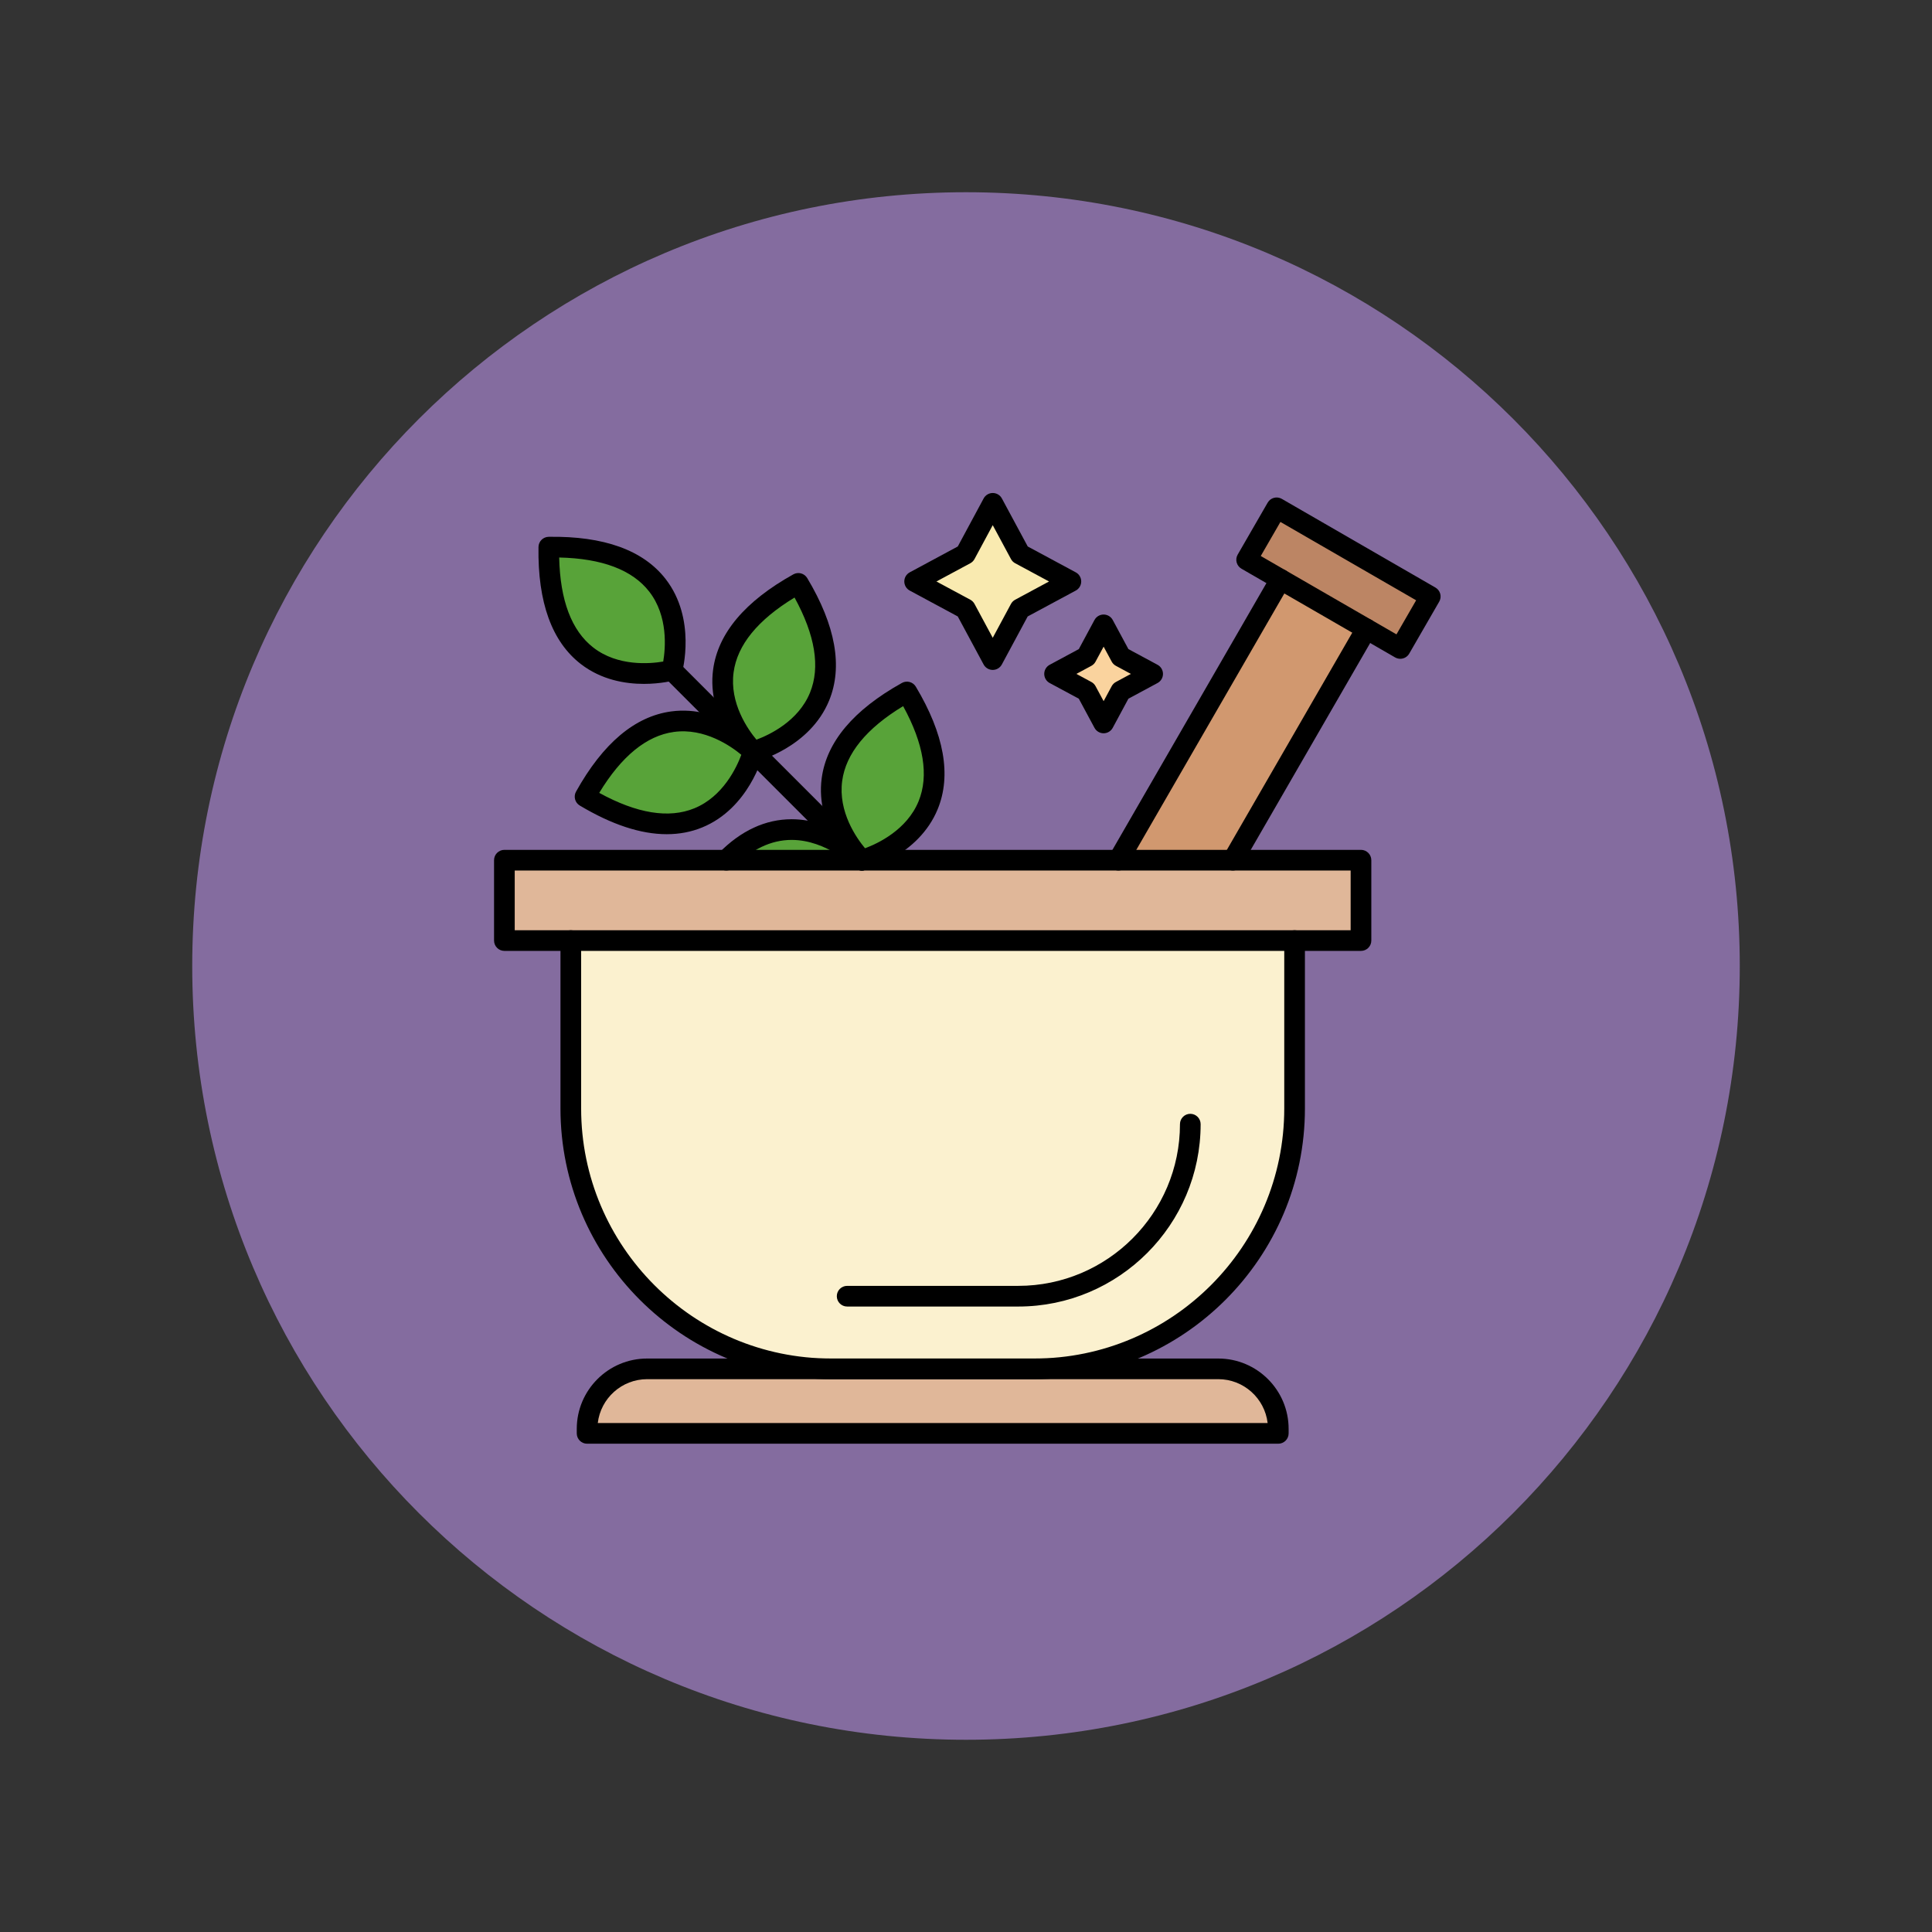
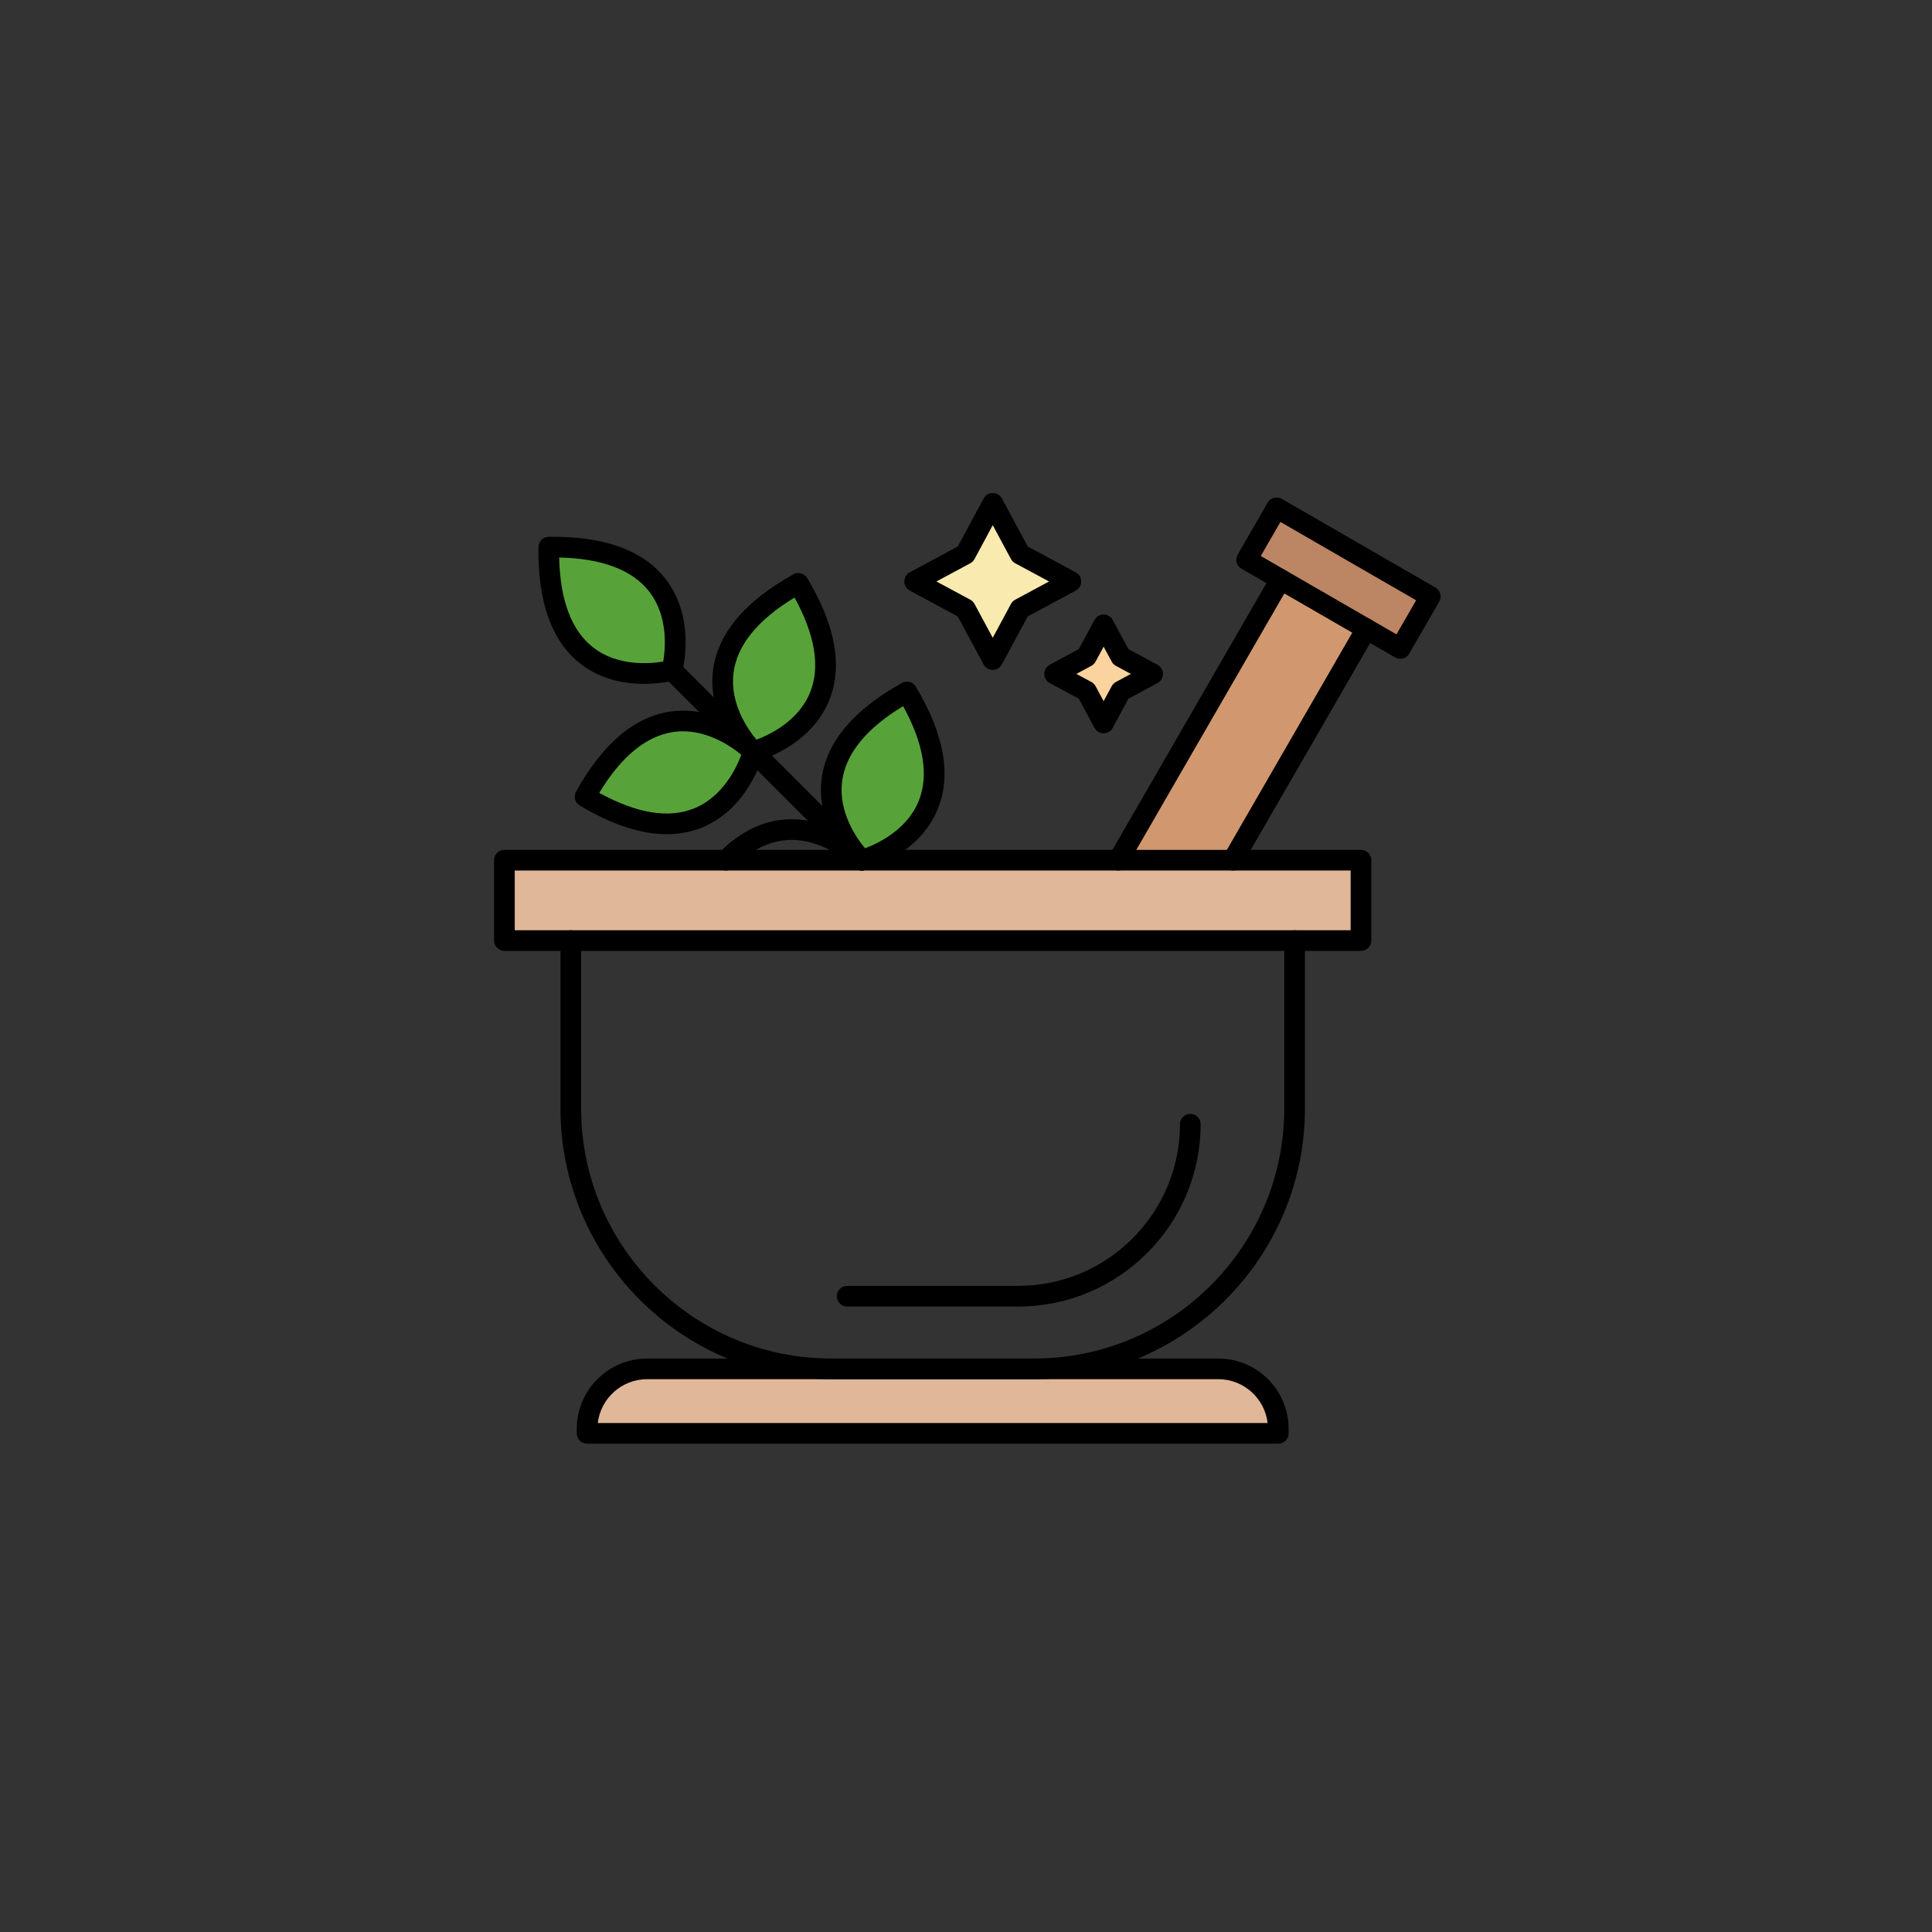
<svg xmlns="http://www.w3.org/2000/svg" version="1.0" preserveAspectRatio="xMidYMid meet" height="1080" viewBox="0 0 810 810" zoomAndPan="magnify" width="1080">
  <rect x="0" y="0" width="810" height="810" fill="#333333" stroke="none" />
  <defs>
    <clipPath id="26b7ed6a51">
      <path clip-rule="nonzero" d="M 80.594 80.594 L 729.406 80.594 L 729.406 729.406 L 80.594 729.406 Z M 80.594 80.594" />
    </clipPath>
    <clipPath id="4316cbe1f6">
-       <path clip-rule="nonzero" d="M 405 80.594 C 225.836 80.594 80.594 225.836 80.594 405 C 80.594 584.164 225.836 729.406 405 729.406 C 584.164 729.406 729.406 584.164 729.406 405 C 729.406 225.836 584.164 80.594 405 80.594 Z M 405 80.594" />
-     </clipPath>
+       </clipPath>
  </defs>
  <g clip-path="url(#26b7ed6a51)">
    <g clip-path="url(#4316cbe1f6)">
      <path fill-rule="nonzero" fill-opacity="1" d="M 80.594 80.594 L 729.406 80.594 L 729.406 729.406 L 80.594 729.406 Z M 80.594 80.594" fill="#846c9f" />
    </g>
  </g>
  <path fill-rule="nonzero" fill-opacity="1" d="M 433.594 573.902 L 271.309 573.902 C 257.461 573.902 246.145 585.227 246.145 599.066 L 246.145 600.953 L 535.93 600.953 L 535.93 599.066 C 535.93 585.219 524.602 573.902 510.766 573.902 Z M 433.594 573.902" fill="#e0b799" />
-   <path fill-rule="nonzero" fill-opacity="1" d="M 542.762 394.332 L 239.312 394.332 L 239.312 464.723 C 239.312 524.766 288.438 573.891 348.48 573.891 L 433.594 573.891 C 493.633 573.891 542.762 524.766 542.762 464.723 Z M 542.762 394.332" fill="#fbf1cf" />
  <path fill-rule="nonzero" fill-opacity="1" d="M 361.34 360.637 L 211.465 360.637 L 211.465 394.332 L 570.605 394.332 L 570.605 360.637 Z M 361.34 360.637" fill="#e0b799" />
  <path fill-rule="nonzero" fill-opacity="1" d="M 536.875 242.887 L 572.863 263.672 L 587.07 271.867 L 599.652 250.09 L 535.242 212.902 L 522.672 234.691 Z M 536.875 242.887" fill="#bc8564" />
  <path fill-rule="nonzero" fill-opacity="1" d="M 468.895 360.637 L 516.883 360.637 L 572.863 263.672 L 536.875 242.887 Z M 468.895 360.637" fill="#d1986f" />
  <path fill-rule="evenodd" fill-opacity="1" d="M 442.133 282.535 L 455.5 289.738 L 462.691 303.098 L 469.895 289.738 L 483.254 282.535 L 469.895 275.344 L 462.691 261.977 L 455.5 275.344 Z M 442.133 282.535" fill="#fad39e" />
  <path fill-rule="evenodd" fill-opacity="1" d="M 427.672 255.25 L 448.957 243.789 L 427.672 232.324 L 416.211 211.035 L 404.746 232.324 L 383.453 243.789 L 404.746 255.25 L 416.211 276.535 Z M 427.672 255.25" fill="#f9eab0" />
-   <path fill-rule="evenodd" fill-opacity="1" d="M 361.34 360.637 C 361.34 360.637 332.965 331.754 304.504 360.637 Z M 361.34 360.637" fill="#58a339" />
  <path fill-rule="evenodd" fill-opacity="1" d="M 361.289 360.574 L 361.34 360.629 C 361.34 360.637 361.324 360.621 361.289 360.574 Z M 380.234 290.117 C 323.66 321.629 359.645 358.93 361.277 360.582 C 361.312 360.621 361.332 360.637 361.332 360.637 C 361.332 360.637 414.234 346.965 380.234 290.117 Z M 281.723 281.012 C 281.723 281.012 229.074 295.613 230.098 229.383 C 296.328 228.371 281.723 281.012 281.723 281.012 Z M 245.297 334.004 C 302.141 368.004 315.816 315.109 315.816 315.102 C 315.816 315.102 315.797 315.082 315.762 315.047 C 314.102 313.414 276.805 277.438 245.297 334.004 Z M 245.297 334.004" fill="#58a339" />
  <path fill-rule="evenodd" fill-opacity="1" d="M 315.762 315.055 L 315.816 315.109 C 315.816 315.109 315.797 315.094 315.762 315.055 Z M 334.715 244.59 C 368.715 301.438 315.824 315.109 315.824 315.109 L 315.77 315.055 C 314.117 313.395 278.141 276.102 334.715 244.59 Z M 334.715 244.59" fill="#58a339" />
  <path fill-rule="nonzero" fill-opacity="1" d="M 570.605 398.664 L 211.465 398.664 C 209.074 398.664 207.133 396.723 207.133 394.332 L 207.133 360.637 C 207.133 358.246 209.074 356.305 211.465 356.305 L 570.598 356.305 C 572.988 356.305 574.93 358.246 574.93 360.637 L 574.93 394.332 C 574.938 396.723 573 398.664 570.605 398.664 Z M 215.801 390 L 566.266 390 L 566.266 364.969 L 215.801 364.969 Z M 215.801 390" fill="#000000" />
  <path fill-rule="nonzero" fill-opacity="1" d="M 433.594 578.234 L 348.48 578.234 C 285.895 578.234 234.98 527.32 234.98 464.734 L 234.98 394.332 C 234.98 391.938 236.918 390 239.312 390 C 241.703 390 243.645 391.938 243.645 394.332 L 243.645 464.734 C 243.645 522.543 290.676 569.57 348.48 569.57 L 433.594 569.57 C 491.406 569.57 538.43 522.535 538.43 464.734 L 538.43 394.332 C 538.43 391.938 540.371 390 542.762 390 C 545.152 390 547.094 391.938 547.094 394.332 L 547.094 464.734 C 547.094 527.309 496.18 578.234 433.594 578.234 Z M 433.594 578.234" fill="#000000" />
  <path fill-rule="nonzero" fill-opacity="1" d="M 535.93 605.285 L 246.145 605.285 C 243.754 605.285 241.812 603.344 241.812 600.953 L 241.812 599.066 C 241.812 582.801 255.043 569.57 271.309 569.57 L 510.766 569.57 C 527.031 569.57 540.262 582.801 540.262 599.066 L 540.262 600.953 C 540.262 603.344 538.32 605.285 535.93 605.285 Z M 250.621 596.621 L 531.461 596.621 C 530.25 586.277 521.434 578.223 510.773 578.223 L 271.309 578.223 C 260.648 578.234 251.832 586.277 250.621 596.621 Z M 468.895 364.969 C 468.164 364.969 467.414 364.781 466.727 364.391 C 464.652 363.191 463.949 360.547 465.141 358.473 L 533.121 240.727 C 534.324 238.652 536.969 237.949 539.043 239.141 C 541.117 240.34 541.824 242.984 540.633 245.062 L 472.648 362.805 C 471.844 364.195 470.391 364.969 468.895 364.969 Z M 516.875 364.969 C 516.145 364.969 515.395 364.781 514.711 364.391 C 512.633 363.191 511.93 360.547 513.121 358.473 L 569.109 261.508 C 570.309 259.43 572.953 258.727 575.027 259.918 C 577.105 261.117 577.809 263.762 576.617 265.84 L 520.629 362.805 C 519.836 364.195 518.375 364.969 516.875 364.969 Z M 516.875 364.969" fill="#000000" />
  <path fill-rule="nonzero" fill-opacity="1" d="M 587.07 276.199 C 586.34 276.199 585.59 276.012 584.902 275.621 L 520.496 238.438 C 519.5 237.859 518.77 236.918 518.473 235.809 C 518.176 234.699 518.328 233.516 518.906 232.523 L 531.48 210.734 C 532.68 208.66 535.324 207.957 537.398 209.148 L 601.809 246.332 C 602.801 246.91 603.531 247.852 603.832 248.961 C 604.129 250.07 603.977 251.254 603.398 252.246 L 590.824 274.035 C 590.02 275.426 588.566 276.199 587.07 276.199 Z M 528.582 233.102 L 585.48 265.957 L 593.723 251.676 L 536.824 218.824 Z M 426.906 547.77 L 355.168 547.77 C 352.777 547.77 350.836 545.832 350.836 543.438 C 350.836 541.047 352.777 539.105 355.168 539.105 L 426.906 539.105 C 464.289 539.105 494.707 508.688 494.707 471.305 C 494.707 468.91 496.648 466.973 499.039 466.973 C 501.434 466.973 503.371 468.91 503.371 471.305 C 503.371 513.465 469.066 547.77 426.906 547.77 Z M 269.965 286.723 C 262.191 286.723 252.164 285.082 243.508 278.395 C 231.379 269.023 225.41 252.516 225.762 229.328 C 225.801 226.992 227.688 225.094 230.031 225.059 C 253.211 224.707 269.73 230.672 279.105 242.805 C 291.996 259.484 286.156 281.254 285.902 282.176 C 285.496 283.637 284.352 284.785 282.887 285.191 C 282.438 285.316 277.164 286.723 269.965 286.723 Z M 281.723 281.012 Z M 281.723 281.012 Z M 234.438 233.734 C 234.836 251.73 239.637 264.422 248.754 271.496 C 259.059 279.496 272.543 278.293 278.059 277.355 C 279 271.84 280.199 258.355 272.203 248.047 C 265.133 238.941 252.434 234.129 234.438 233.734 Z M 234.438 233.734" fill="#000000" />
  <path fill-rule="nonzero" fill-opacity="1" d="M 361.34 364.969 C 360.23 364.969 359.121 364.547 358.281 363.695 L 278.664 284.078 C 276.977 282.391 276.977 279.648 278.664 277.953 C 280.352 276.254 283.098 276.254 284.793 277.953 L 364.41 357.57 C 366.098 359.258 366.098 362 364.41 363.695 C 363.562 364.547 362.453 364.969 361.34 364.969 Z M 361.34 364.969" fill="#000000" />
  <path fill-rule="nonzero" fill-opacity="1" d="M 315.816 319.441 C 314.695 319.441 313.594 319.012 312.781 318.199 C 312.105 317.531 296.164 301.598 298.98 280.703 C 301.031 265.512 312.348 252.082 332.602 240.801 C 334.652 239.664 337.223 240.348 338.434 242.363 C 350.34 262.266 353.426 279.547 347.605 293.727 C 339.598 313.234 317.828 319.055 316.906 319.297 C 316.535 319.398 316.176 319.441 315.816 319.441 Z M 333.117 250.523 C 317.699 259.883 309.109 270.414 307.566 281.867 C 305.812 294.848 313.578 305.84 317.141 310.109 C 322.375 308.168 334.68 302.473 339.605 290.379 C 343.957 279.703 341.773 266.309 333.117 250.523 Z M 333.117 250.523" fill="#000000" />
  <path fill-rule="nonzero" fill-opacity="1" d="M 279.531 349.742 C 268.656 349.742 256.461 345.727 243.066 337.719 C 241.055 336.52 240.367 333.938 241.504 331.891 C 252.785 311.625 266.219 300.316 281.406 298.27 C 302.293 295.445 318.234 311.391 318.902 312.07 C 319.965 313.152 320.391 314.715 320.004 316.195 C 319.77 317.113 313.938 338.887 294.434 346.891 C 289.801 348.797 284.82 349.742 279.531 349.742 Z M 251.227 332.414 C 267.004 341.07 280.406 343.254 291.082 338.895 C 303.16 333.965 308.863 321.691 310.805 316.445 C 306.5 312.871 295.426 305.082 282.5 306.871 C 271.082 308.441 260.566 317.023 251.227 332.414 Z M 361.34 364.969 C 360.223 364.969 359.121 364.535 358.309 363.723 C 357.633 363.055 341.691 347.125 344.508 326.23 C 346.559 311.039 357.875 297.609 378.129 286.328 C 380.18 285.191 382.75 285.875 383.961 287.891 C 395.867 307.789 398.953 325.074 393.129 339.254 C 385.125 358.762 363.355 364.582 362.434 364.824 C 362.062 364.926 361.703 364.969 361.34 364.969 Z M 378.645 296.047 C 363.227 305.406 354.637 315.941 353.09 327.395 C 351.34 340.375 359.102 351.367 362.668 355.637 C 367.902 353.695 380.207 348 385.133 335.906 C 389.484 325.23 387.301 311.836 378.645 296.047 Z M 378.645 296.047" fill="#000000" />
  <path fill-rule="nonzero" fill-opacity="1" d="M 361.34 364.969 C 360.223 364.969 359.102 364.535 358.254 363.68 C 358.094 363.516 346.602 352.137 331.891 352.137 C 331.871 352.137 331.863 352.137 331.844 352.137 C 323.289 352.152 315.129 356.035 307.594 363.68 C 305.914 365.387 303.168 365.402 301.465 363.723 C 299.758 362.047 299.738 359.301 301.418 357.594 C 310.66 348.219 320.961 343.461 331.918 343.469 C 350.348 343.488 363.867 357.027 364.43 357.605 C 366.105 359.312 366.078 362.055 364.375 363.734 C 363.535 364.555 362.434 364.969 361.34 364.969 Z M 416.211 280.867 C 414.613 280.867 413.148 279.992 412.391 278.594 L 401.543 258.445 L 381.406 247.598 C 380.008 246.84 379.133 245.375 379.133 243.777 C 379.133 242.18 380.008 240.719 381.406 239.961 L 401.551 229.113 L 412.402 208.965 C 413.16 207.566 414.621 206.691 416.219 206.691 C 417.816 206.691 419.277 207.566 420.035 208.965 L 430.887 229.113 L 451.031 239.961 C 452.43 240.719 453.305 242.18 453.305 243.777 C 453.305 245.375 452.43 246.84 451.031 247.598 L 430.867 258.445 L 420.02 278.594 C 419.27 279.992 417.797 280.867 416.211 280.867 Z M 392.598 243.789 L 406.805 251.434 C 407.555 251.84 408.16 252.445 408.566 253.191 L 416.211 267.398 L 423.855 253.191 C 424.262 252.445 424.867 251.84 425.613 251.434 L 439.82 243.789 L 425.613 236.145 C 424.867 235.738 424.25 235.133 423.855 234.383 L 416.211 220.176 L 408.566 234.383 C 408.16 235.133 407.555 235.738 406.805 236.145 Z M 462.691 307.43 C 461.094 307.43 459.633 306.555 458.875 305.156 L 452.297 292.934 L 440.074 286.355 C 438.676 285.598 437.801 284.133 437.801 282.535 C 437.801 280.938 438.676 279.477 440.074 278.719 L 452.297 272.137 L 458.875 259.918 C 459.633 258.52 461.094 257.645 462.691 257.645 C 464.289 257.645 465.754 258.52 466.512 259.918 L 473.09 272.137 L 485.312 278.719 C 486.711 279.477 487.586 280.938 487.586 282.535 C 487.586 284.133 486.711 285.598 485.312 286.355 L 473.09 292.934 L 466.512 305.156 C 465.754 306.555 464.289 307.43 462.691 307.43 Z M 451.273 282.535 L 457.559 285.922 C 458.305 286.328 458.91 286.934 459.316 287.68 L 462.703 293.965 L 466.086 287.68 C 466.492 286.934 467.098 286.328 467.848 285.922 L 474.129 282.535 L 467.848 279.152 C 467.098 278.746 466.484 278.141 466.086 277.391 L 462.703 271.109 L 459.316 277.391 C 458.91 278.141 458.305 278.746 457.559 279.152 Z M 451.273 282.535" fill="#000000" />
</svg>